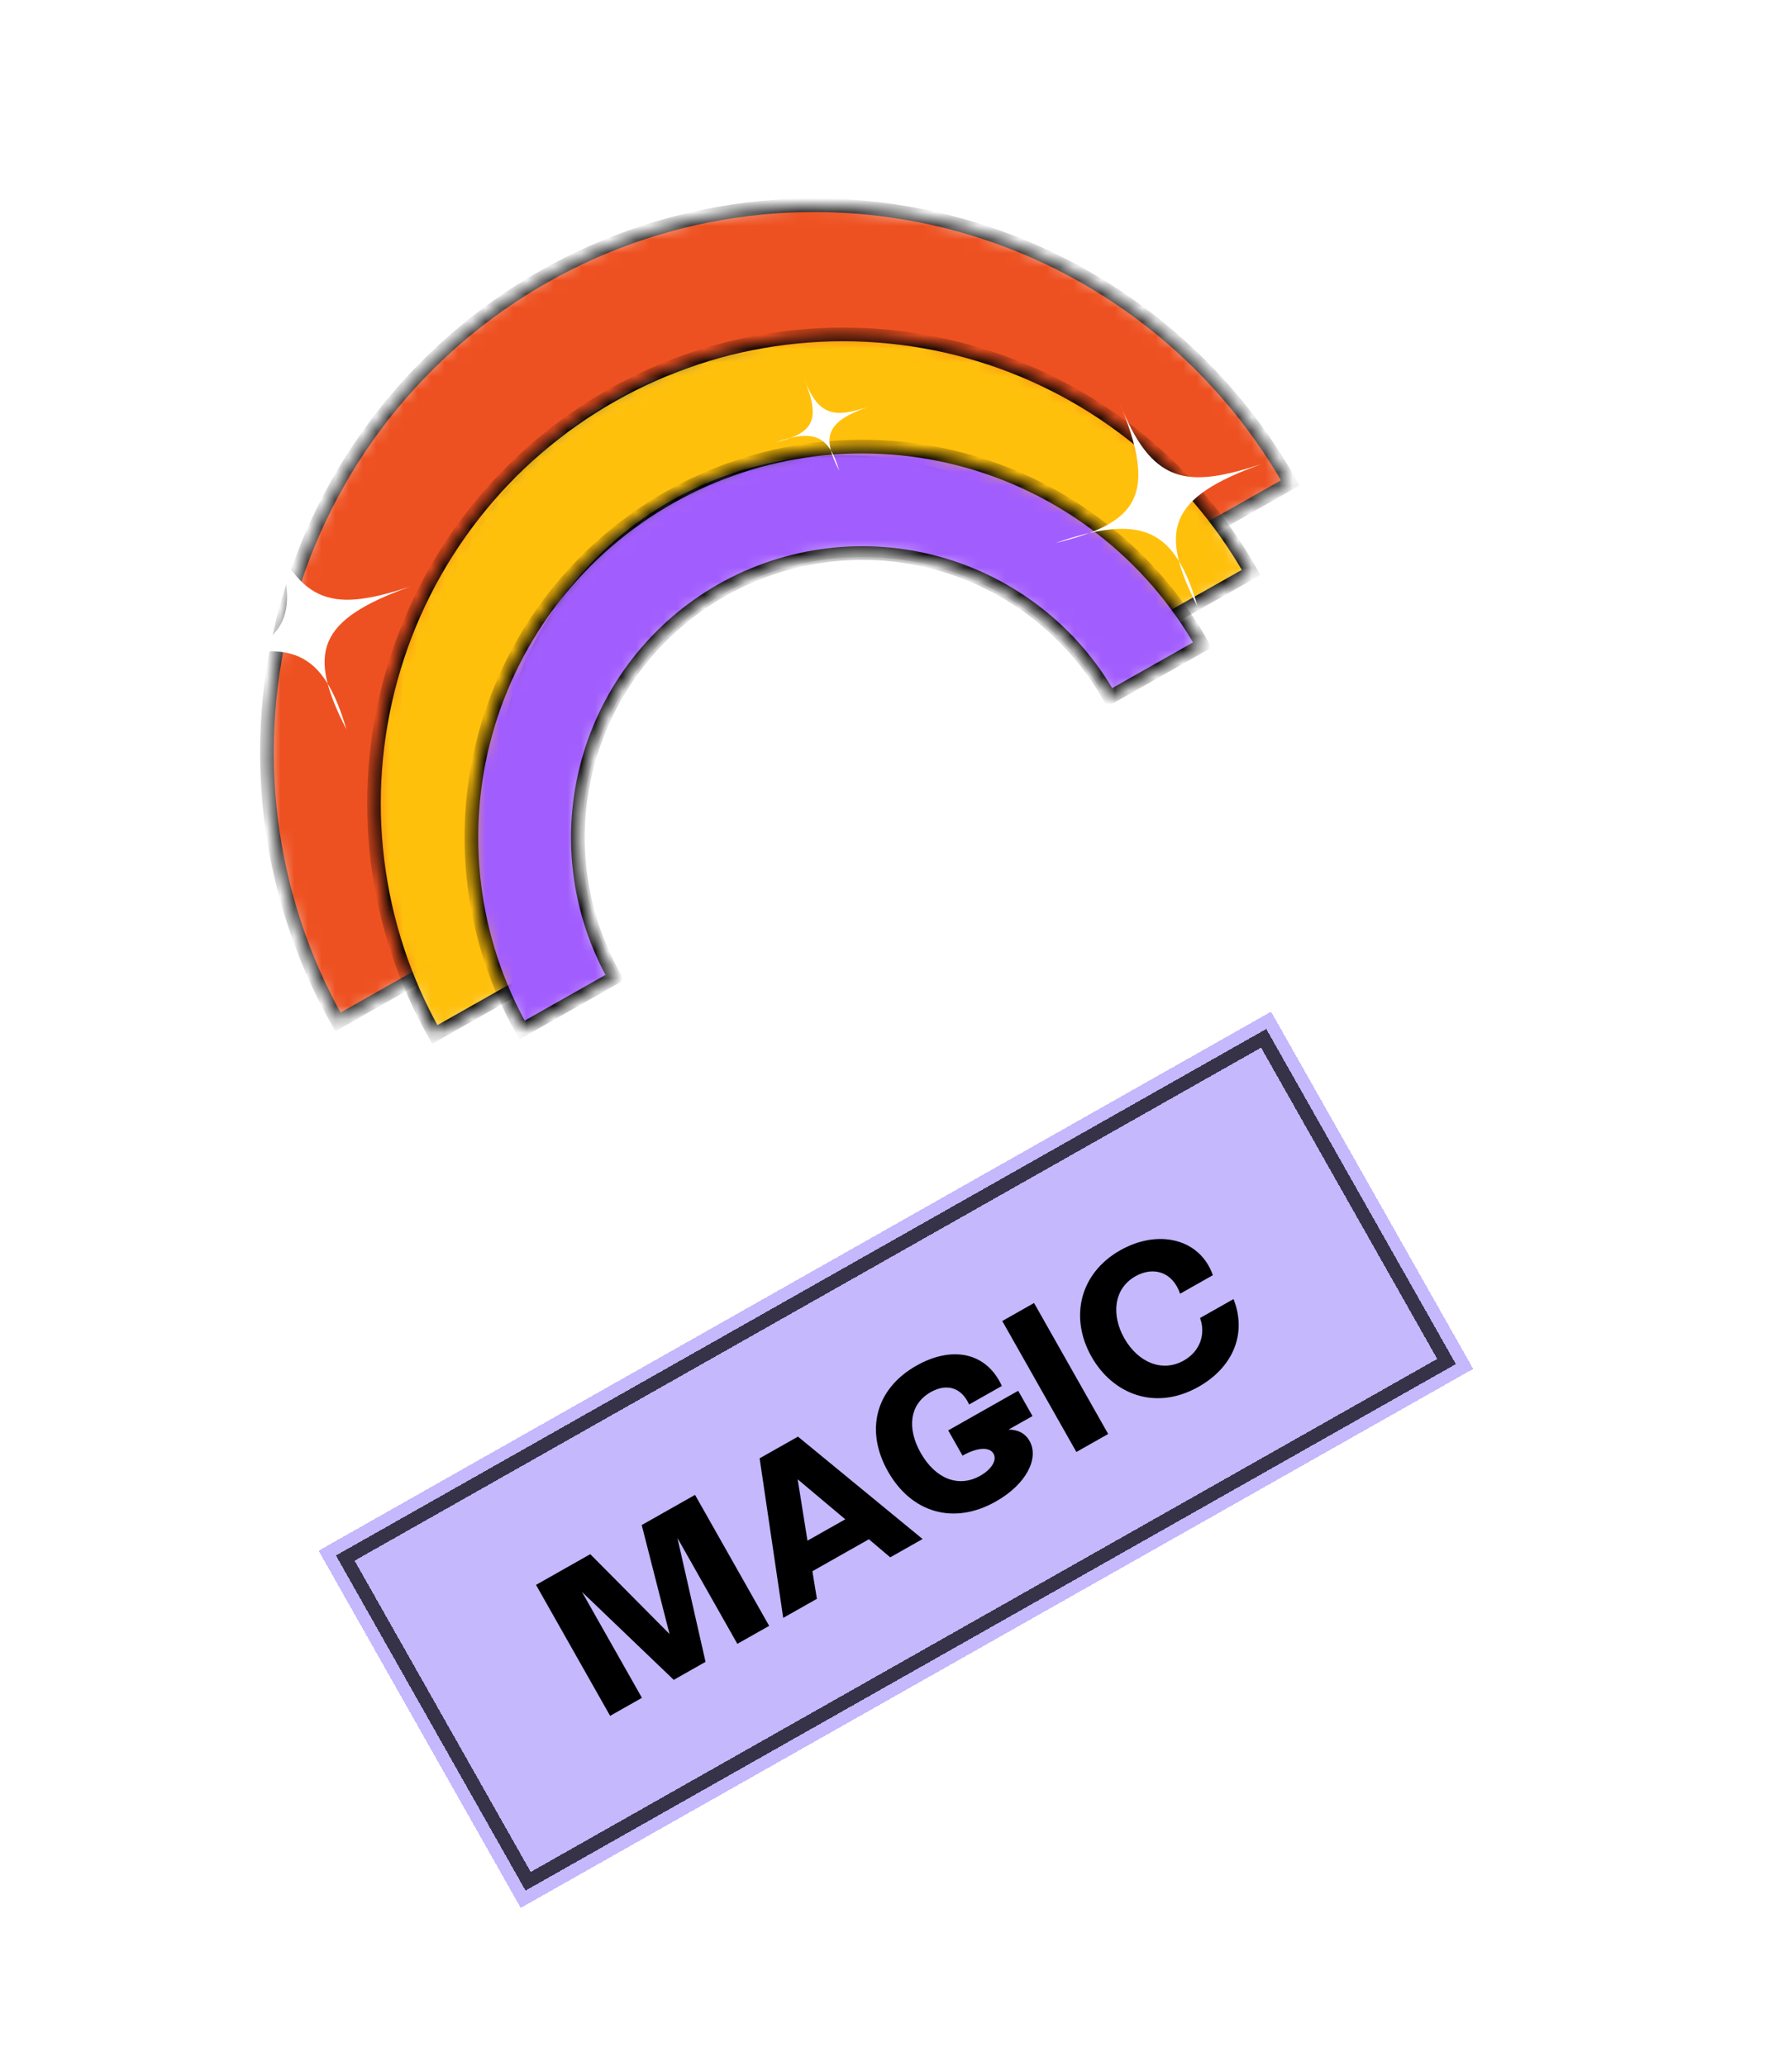
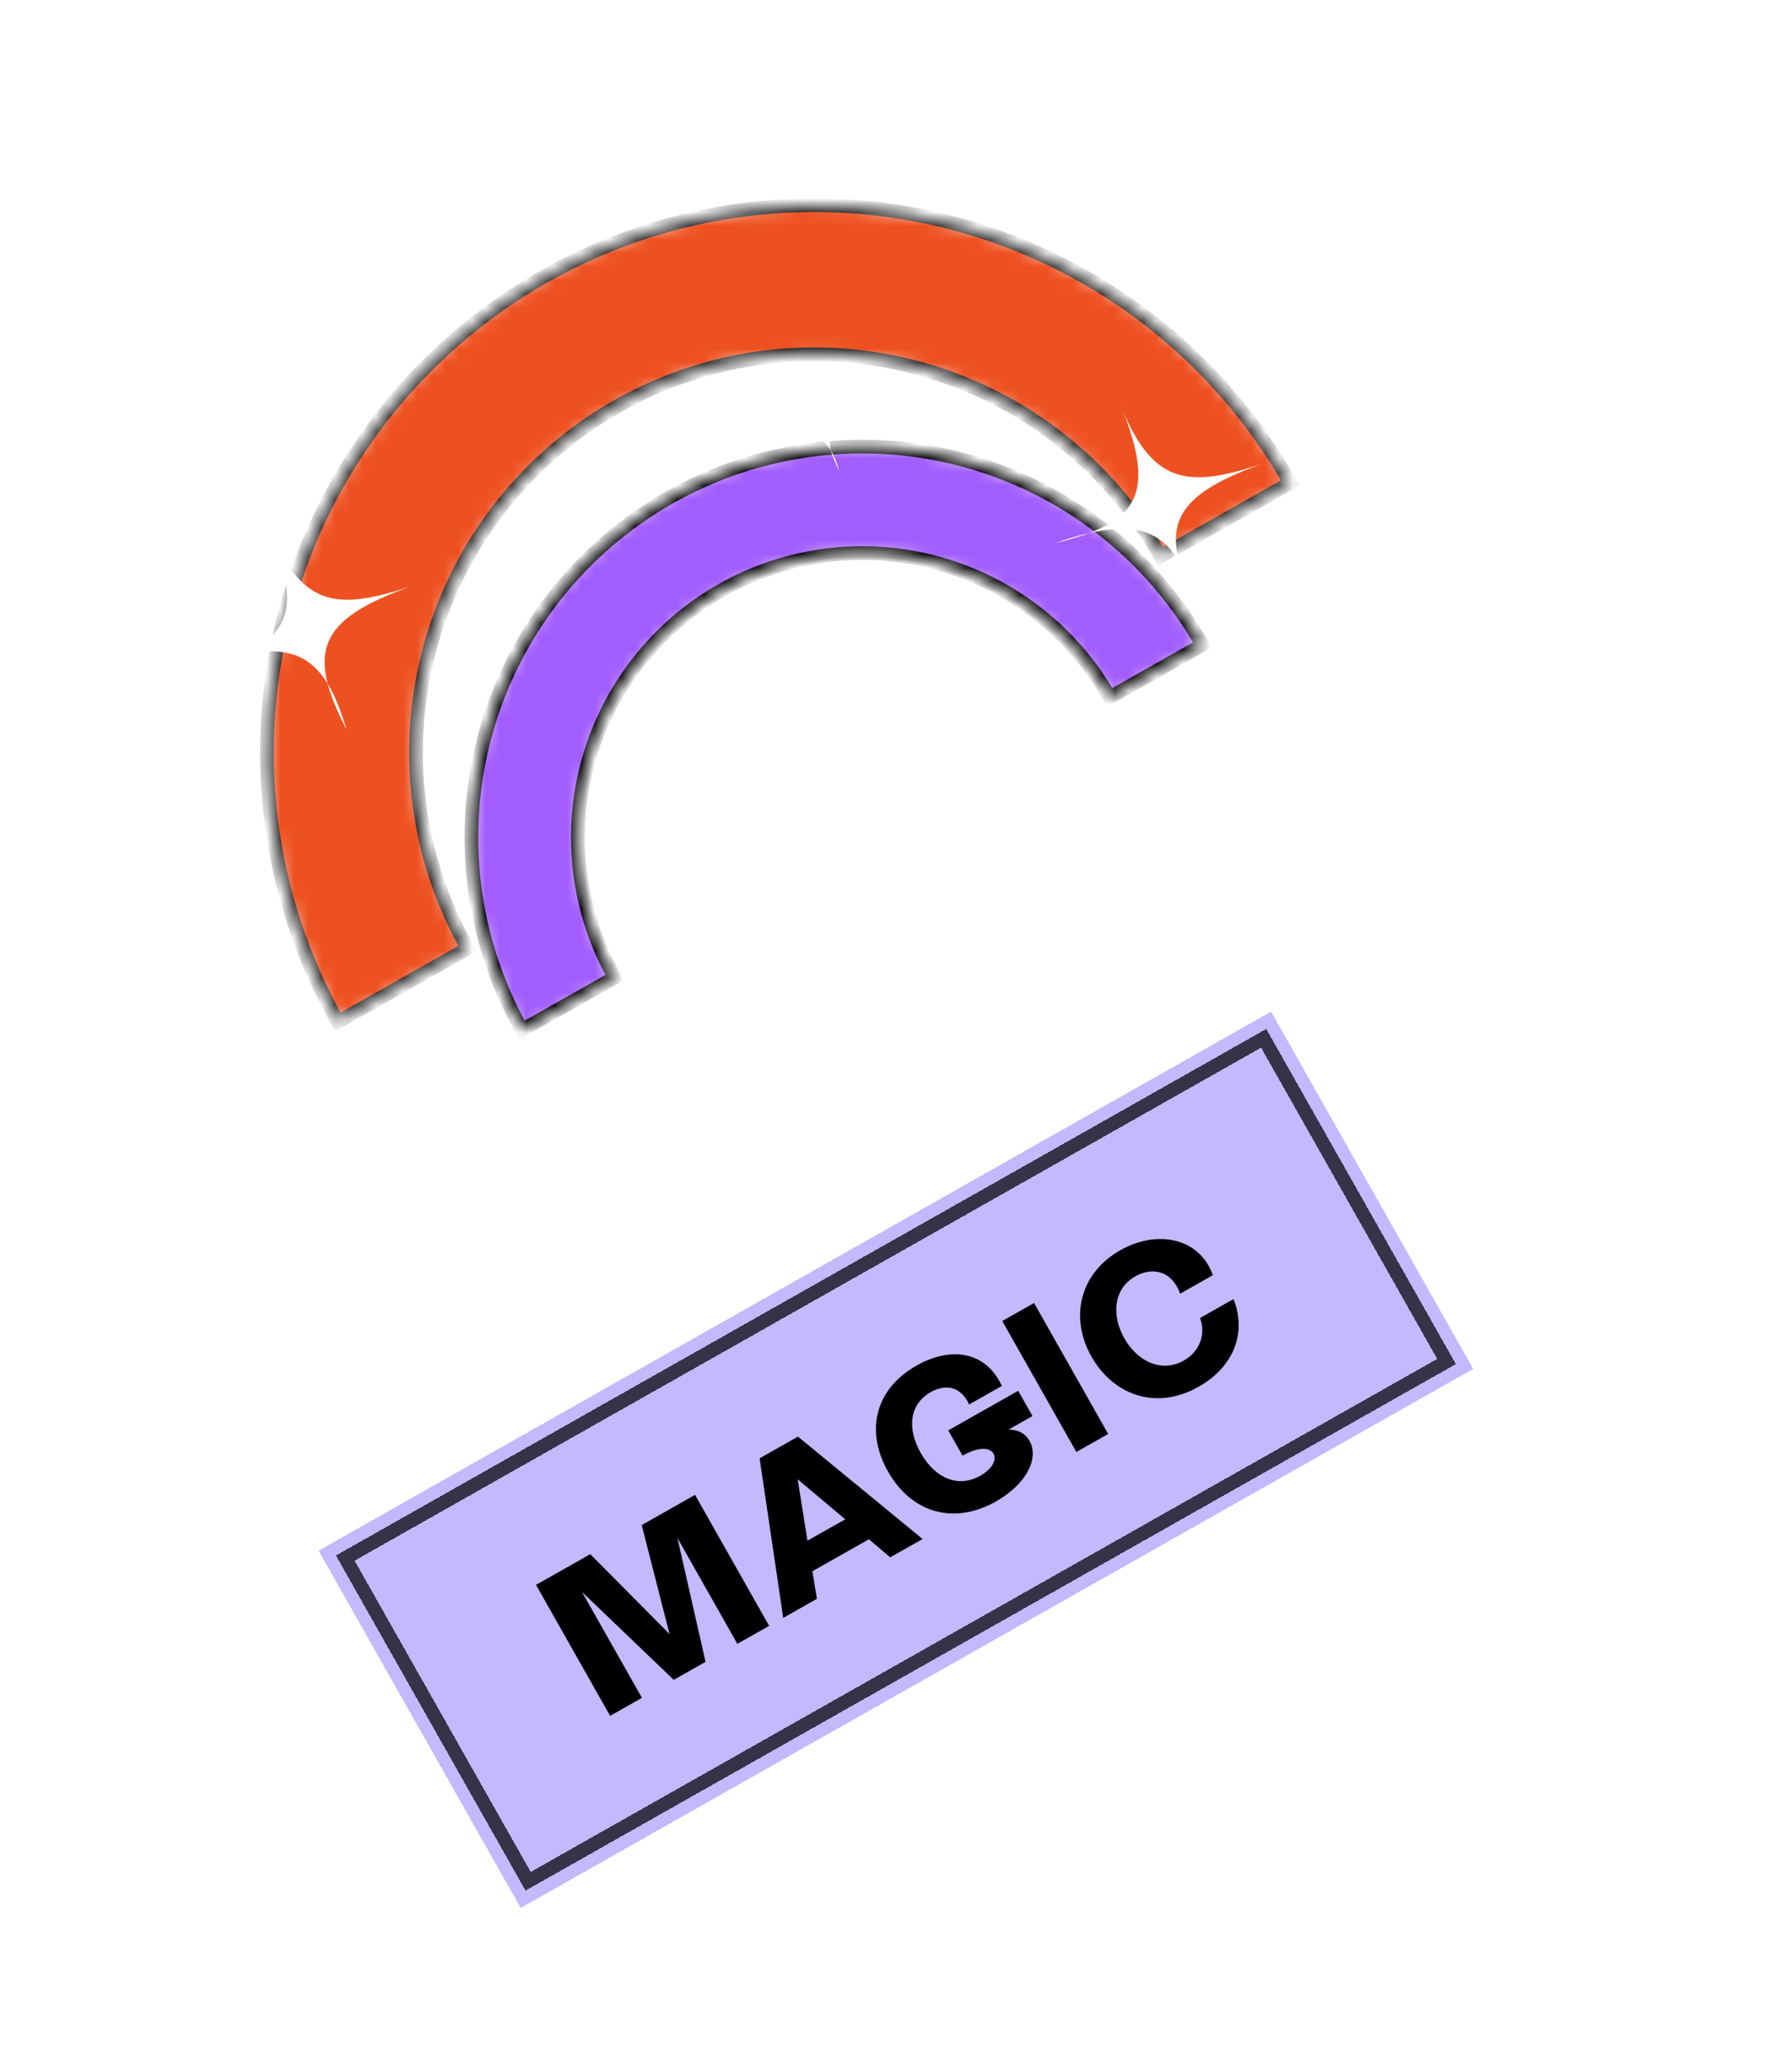
<svg xmlns="http://www.w3.org/2000/svg" width="131" height="151" viewBox="0 0 131 151" fill="none">
  <mask id="path-1-inside-1_783_2834" fill="white">
    <path d="M94.325 35.299C91.738 30.728 88.276 26.71 84.136 23.477C79.997 20.243 75.261 17.856 70.199 16.453C65.137 15.05 59.848 14.657 54.635 15.298C49.421 15.938 44.385 17.6 39.813 20.187C35.241 22.774 31.224 26.236 27.99 30.375C24.757 34.515 22.37 39.251 20.967 44.313C19.563 49.375 19.171 54.664 19.811 59.877C20.452 65.091 22.113 70.128 24.7 74.699L34.184 69.333C32.301 66.006 31.093 62.342 30.627 58.549C30.161 54.755 30.446 50.907 31.467 47.224C32.488 43.541 34.225 40.095 36.578 37.083C38.93 34.072 41.853 31.552 45.179 29.67C48.506 27.788 52.17 26.579 55.964 26.113C59.757 25.647 63.605 25.933 67.288 26.954C70.971 27.975 74.417 29.711 77.429 32.064C80.441 34.417 82.96 37.34 84.842 40.666L94.325 35.299Z" />
  </mask>
  <path d="M94.325 35.299C91.738 30.728 88.276 26.71 84.136 23.477C79.997 20.243 75.261 17.856 70.199 16.453C65.137 15.05 59.848 14.657 54.635 15.298C49.421 15.938 44.385 17.6 39.813 20.187C35.241 22.774 31.224 26.236 27.99 30.375C24.757 34.515 22.37 39.251 20.967 44.313C19.563 49.375 19.171 54.664 19.811 59.877C20.452 65.091 22.113 70.128 24.7 74.699L34.184 69.333C32.301 66.006 31.093 62.342 30.627 58.549C30.161 54.755 30.446 50.907 31.467 47.224C32.488 43.541 34.225 40.095 36.578 37.083C38.93 34.072 41.853 31.552 45.179 29.67C48.506 27.788 52.17 26.579 55.964 26.113C59.757 25.647 63.605 25.933 67.288 26.954C70.971 27.975 74.417 29.711 77.429 32.064C80.441 34.417 82.96 37.34 84.842 40.666L94.325 35.299Z" fill="#EE5121" stroke="#2F2F2F" strokeWidth="2.857" mask="url(#path-1-inside-1_783_2834)" />
  <mask id="path-2-inside-2_783_2834" fill="white">
    <path d="M31.783 75.616C29.566 71.697 28.142 67.38 27.593 62.911C27.044 58.443 27.38 53.909 28.583 49.571C29.786 45.232 31.832 41.172 34.603 37.624C37.375 34.076 40.818 31.108 44.737 28.891C48.656 26.673 52.972 25.249 57.441 24.7C61.91 24.151 66.443 24.488 70.782 25.691C75.121 26.893 79.18 28.939 82.729 31.711C86.277 34.482 89.245 37.926 91.462 41.844L83.333 46.444C81.72 43.593 79.561 41.088 76.979 39.071C74.397 37.054 71.444 35.566 68.287 34.691C65.13 33.816 61.832 33.571 58.58 33.971C55.329 34.37 52.188 35.406 49.337 37.019C46.486 38.633 43.98 40.792 41.964 43.374C39.947 45.955 38.459 48.909 37.584 52.066C36.708 55.223 36.464 58.521 36.863 61.772C37.263 65.024 38.299 68.165 39.912 71.016L31.783 75.616Z" />
  </mask>
-   <path d="M31.783 75.616C29.566 71.697 28.142 67.38 27.593 62.911C27.044 58.443 27.38 53.909 28.583 49.571C29.786 45.232 31.832 41.172 34.603 37.624C37.375 34.076 40.818 31.108 44.737 28.891C48.656 26.673 52.972 25.249 57.441 24.7C61.91 24.151 66.443 24.488 70.782 25.691C75.121 26.893 79.18 28.939 82.729 31.711C86.277 34.482 89.245 37.926 91.462 41.844L83.333 46.444C81.72 43.593 79.561 41.088 76.979 39.071C74.397 37.054 71.444 35.566 68.287 34.691C65.13 33.816 61.832 33.571 58.58 33.971C55.329 34.37 52.188 35.406 49.337 37.019C46.486 38.633 43.98 40.792 41.964 43.374C39.947 45.955 38.459 48.909 37.584 52.066C36.708 55.223 36.464 58.521 36.863 61.772C37.263 65.024 38.299 68.165 39.912 71.016L31.783 75.616Z" fill="#FFC00C" stroke="black" strokeWidth="1.429" mask="url(#path-2-inside-2_783_2834)" />
  <mask id="path-3-inside-3_783_2834" fill="white">
    <path d="M38.165 75.287C36.317 72.021 35.131 68.424 34.673 64.7C34.215 60.976 34.496 57.198 35.498 53.582C36.501 49.967 38.205 46.584 40.515 43.627C42.825 40.67 45.694 38.197 48.96 36.349C52.225 34.501 55.823 33.315 59.547 32.857C63.271 32.399 67.049 32.68 70.664 33.682C74.28 34.684 77.663 36.389 80.62 38.699C83.576 41.009 86.049 43.878 87.897 47.144L81.123 50.977C79.779 48.601 77.98 46.513 75.828 44.833C73.677 43.152 71.216 41.912 68.585 41.182C65.954 40.453 63.206 40.249 60.496 40.582C57.786 40.915 55.169 41.779 52.793 43.123C50.417 44.467 48.329 46.267 46.649 48.418C44.968 50.569 43.728 53.031 42.999 55.661C42.269 58.292 42.065 61.041 42.398 63.75C42.731 66.46 43.595 69.077 44.939 71.453L38.165 75.287Z" />
  </mask>
  <path d="M38.165 75.287C36.317 72.021 35.131 68.424 34.673 64.7C34.215 60.976 34.496 57.198 35.498 53.582C36.501 49.967 38.205 46.584 40.515 43.627C42.825 40.67 45.694 38.197 48.96 36.349C52.225 34.501 55.823 33.315 59.547 32.857C63.271 32.399 67.049 32.68 70.664 33.682C74.28 34.684 77.663 36.389 80.62 38.699C83.576 41.009 86.049 43.878 87.897 47.144L81.123 50.977C79.779 48.601 77.98 46.513 75.828 44.833C73.677 43.152 71.216 41.912 68.585 41.182C65.954 40.453 63.206 40.249 60.496 40.582C57.786 40.915 55.169 41.779 52.793 43.123C50.417 44.467 48.329 46.267 46.649 48.418C44.968 50.569 43.728 53.031 42.999 55.661C42.269 58.292 42.065 61.041 42.398 63.75C42.731 66.46 43.595 69.077 44.939 71.453L38.165 75.287Z" fill="#A25DFE" stroke="black" strokeWidth="1.429" mask="url(#path-3-inside-3_783_2834)" />
  <mask id="path-4-inside-4_783_2834" fill="white">
    <path d="M45.625 71.065C44.331 68.779 43.501 66.261 43.18 63.654C42.86 61.048 43.056 58.403 43.758 55.872C44.459 53.341 45.653 50.973 47.27 48.903C48.886 46.834 50.895 45.102 53.181 43.809C55.467 42.516 57.985 41.685 60.592 41.364C63.199 41.044 65.843 41.24 68.374 41.942C70.905 42.644 73.273 43.837 75.343 45.454C77.412 47.071 79.144 49.079 80.437 51.365L67.304 58.797C66.987 58.236 66.562 57.743 66.054 57.346C65.545 56.949 64.964 56.656 64.343 56.483C63.721 56.311 63.072 56.263 62.432 56.342C61.792 56.42 61.174 56.624 60.612 56.942C60.051 57.259 59.558 57.684 59.161 58.193C58.764 58.701 58.471 59.282 58.299 59.903C58.127 60.525 58.079 61.174 58.157 61.814C58.236 62.454 58.44 63.072 58.757 63.634L45.625 71.065Z" />
  </mask>
  <path d="M45.625 71.065C44.331 68.779 43.501 66.261 43.18 63.654C42.86 61.048 43.056 58.403 43.758 55.872C44.459 53.341 45.653 50.973 47.27 48.903C48.886 46.834 50.895 45.102 53.181 43.809C55.467 42.516 57.985 41.685 60.592 41.364C63.199 41.044 65.843 41.24 68.374 41.942C70.905 42.644 73.273 43.837 75.343 45.454C77.412 47.071 79.144 49.079 80.437 51.365L67.304 58.797C66.987 58.236 66.562 57.743 66.054 57.346C65.545 56.949 64.964 56.656 64.343 56.483C63.721 56.311 63.072 56.263 62.432 56.342C61.792 56.42 61.174 56.624 60.612 56.942C60.051 57.259 59.558 57.684 59.161 58.193C58.764 58.701 58.471 59.282 58.299 59.903C58.127 60.525 58.079 61.174 58.157 61.814C58.236 62.454 58.44 63.072 58.757 63.634L45.625 71.065Z" fill="white" stroke="white" strokeWidth="1.143" mask="url(#path-4-inside-4_783_2834)" />
  <g filter="url(#filter0_ddd_783_2834)">
    <rect x="23.293" y="72.213" width="80" height="30" transform="rotate(-29.505 23.293 72.213)" fill="#C5B8FD" shape-rendering="crispEdges" />
    <rect x="25.24" y="72.753" width="77.143" height="27.143" transform="rotate(-29.505 25.24 72.753)" stroke="#363349" strokeWidth="2.857" shape-rendering="crispEdges" />
    <path d="M46.911 70.338L50.809 68.132L56.227 77.706L53.902 79.021L49.521 71.281L51.577 80.337L49.252 81.653L42.546 75.228L46.927 82.968L44.602 84.284L39.184 74.711L43.15 72.466L48.946 78.305L46.911 70.338ZM65.078 72.697L63.519 71.376L59.388 73.713L59.717 75.73L57.255 77.123L55.531 65.46L58.334 63.874L67.444 71.358L65.078 72.697ZM59.028 71.48L61.79 69.917L58.311 66.992L59.028 71.48ZM74.433 60.523L75.478 62.37L73.727 63.36C74.396 63.361 74.937 63.615 75.262 64.189C75.974 65.448 75.044 67.346 72.801 68.615C69.724 70.357 66.63 69.453 64.912 66.417C63.233 63.449 63.977 60.392 66.999 58.682C69.474 57.281 72.052 57.592 73.24 60.17L70.846 61.524C70.259 60.231 69.163 59.985 68.041 60.62C66.496 61.494 66.276 63.243 67.305 65.062C68.374 66.95 70.062 67.637 71.663 66.732C72.483 66.267 72.899 65.598 72.628 65.12C72.342 64.614 71.457 64.645 70.363 65.264L69.318 63.418L74.433 60.523ZM78.686 64.996L73.268 55.423L75.593 54.107L81.011 63.681L78.686 64.996ZM87.625 60.227C84.438 62.03 81.333 60.754 79.793 58.032C78.167 55.16 78.937 51.926 81.891 50.254C84.681 48.675 87.731 49.405 88.663 52.074L86.269 53.428C85.715 51.81 84.301 51.418 83.002 52.153C81.388 53.067 81.242 55.009 82.186 56.678C83.2 58.469 84.982 59.194 86.541 58.312C87.772 57.615 88.142 56.323 87.726 55.204L90.174 53.819C91.177 56.357 90.128 58.81 87.625 60.227Z" fill="black" />
  </g>
  <path d="M19.547 38.221C21.941 44.437 24.54 44.648 29.983 42.88C23.165 45.321 22.441 47.702 25.324 53.315C23.656 47.647 21.334 46.421 14.888 48.657C20.985 47.193 22.452 45.18 19.547 38.221Z" fill="white" />
  <path d="M81.779 29.268C84.174 35.483 86.772 35.694 92.215 33.926C85.397 36.367 84.674 38.749 87.556 44.362C85.888 38.694 83.567 37.468 77.121 39.703C83.217 38.24 84.684 36.227 81.779 29.268Z" fill="white" />
  <path d="M58.77 27.668C59.84 30.446 61.001 30.54 63.434 29.75C60.386 30.841 60.063 31.905 61.352 34.414C60.606 31.881 59.568 31.333 56.687 32.332C59.412 31.678 60.068 30.778 58.77 27.668Z" fill="white" />
  <defs>
    <filter id="filter0_ddd_783_2834" x="0.079" y="32.812" width="130.829" height="117.295" filterUnits="userSpaceOnUse" color-interpolation-filters="sRGB">
      <feFlood flood-opacity="0" result="BackgroundImageFix" />
      <feColorMatrix in="SourceAlpha" type="matrix" values="0 0 0 0 0 0 0 0 0 0 0 0 0 0 0 0 0 0 127 0" result="hardAlpha" />
      <feMorphology radius="5.357" operator="erode" in="SourceAlpha" result="effect1_dropShadow_783_2834" />
      <feOffset dy="28.571" />
      <feGaussianBlur stdDeviation="14.286" />
      <feComposite in2="hardAlpha" operator="out" />
      <feColorMatrix type="matrix" values="0 0 0 0 0 0 0 0 0 0 0 0 0 0 0 0 0 0 0.063 0" />
      <feBlend mode="normal" in2="BackgroundImageFix" result="effect1_dropShadow_783_2834" />
      <feColorMatrix in="SourceAlpha" type="matrix" values="0 0 0 0 0 0 0 0 0 0 0 0 0 0 0 0 0 0 127 0" result="hardAlpha" />
      <feMorphology radius="4.018" operator="erode" in="SourceAlpha" result="effect2_dropShadow_783_2834" />
      <feOffset dy="9.118" />
      <feGaussianBlur stdDeviation="4.559" />
      <feComposite in2="hardAlpha" operator="out" />
      <feColorMatrix type="matrix" values="0 0 0 0 0 0 0 0 0 0 0 0 0 0 0 0 0 0 0.15 0" />
      <feBlend mode="normal" in2="effect1_dropShadow_783_2834" result="effect2_dropShadow_783_2834" />
      <feColorMatrix in="SourceAlpha" type="matrix" values="0 0 0 0 0 0 0 0 0 0 0 0 0 0 0 0 0 0 127 0" result="hardAlpha" />
      <feMorphology radius="2.679" operator="erode" in="SourceAlpha" result="effect3_dropShadow_783_2834" />
      <feOffset dy="3.449" />
      <feGaussianBlur stdDeviation="1.725" />
      <feComposite in2="hardAlpha" operator="out" />
      <feColorMatrix type="matrix" values="0 0 0 0 0 0 0 0 0 0 0 0 0 0 0 0 0 0 0.173 0" />
      <feBlend mode="normal" in2="effect2_dropShadow_783_2834" result="effect3_dropShadow_783_2834" />
      <feBlend mode="normal" in="SourceGraphic" in2="effect3_dropShadow_783_2834" result="shape" />
    </filter>
  </defs>
</svg>